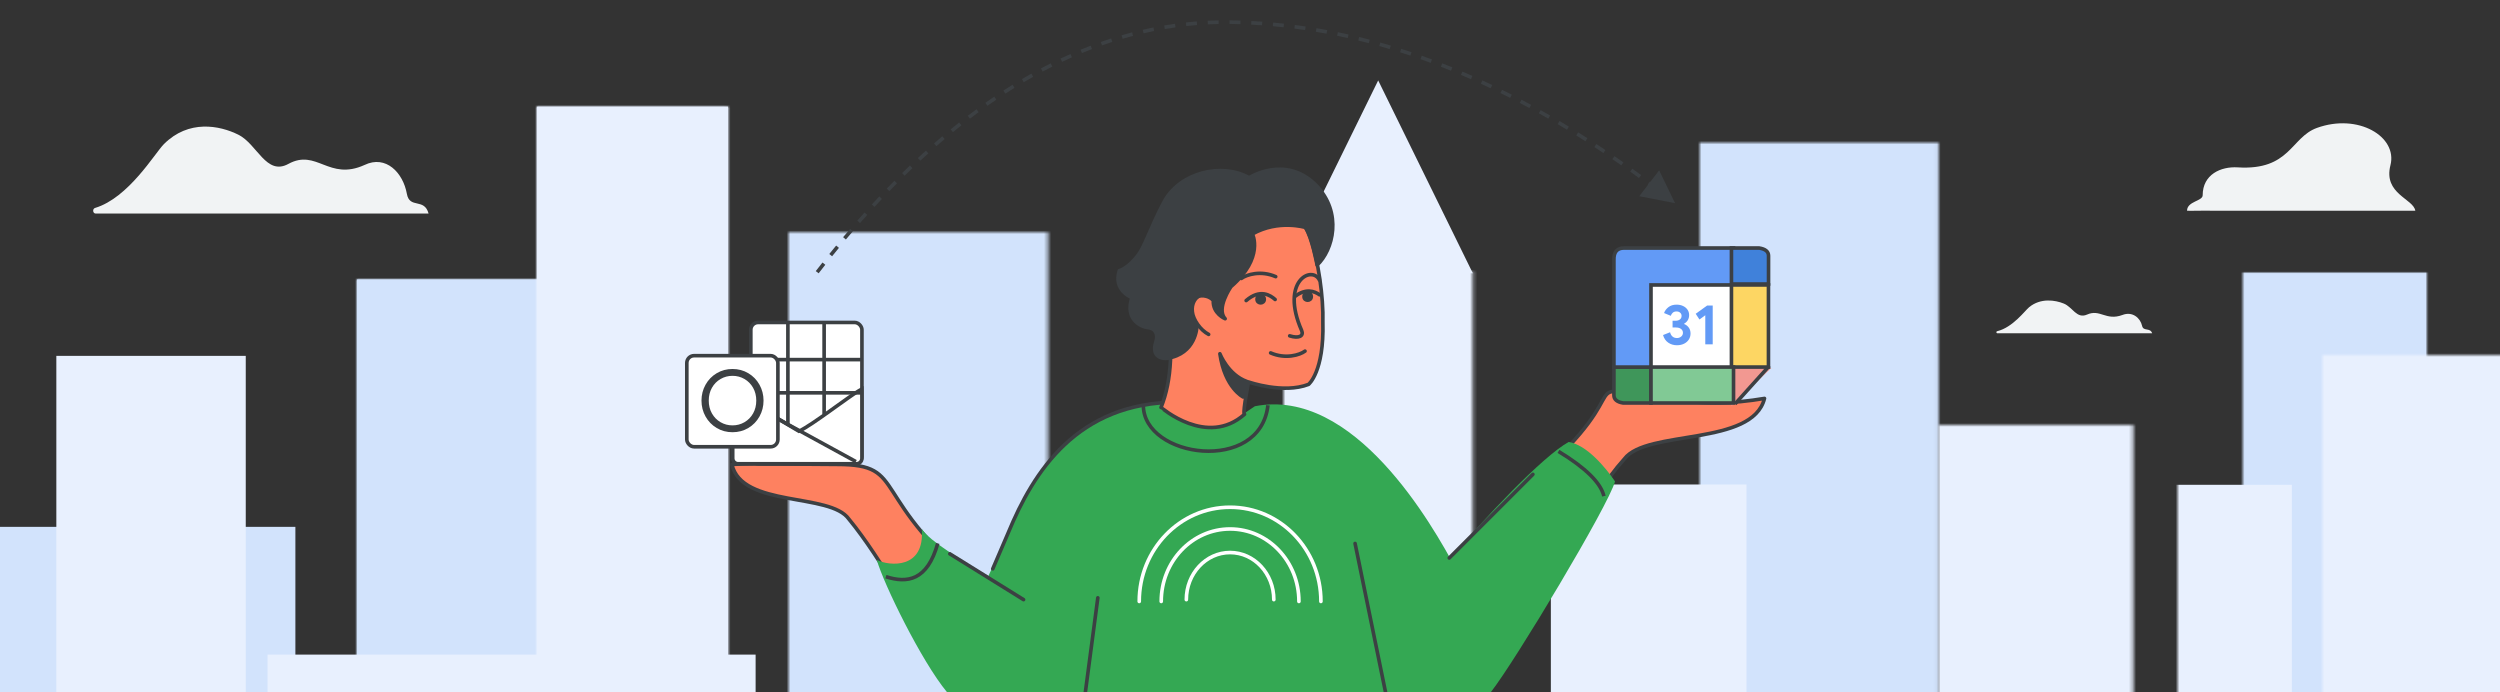
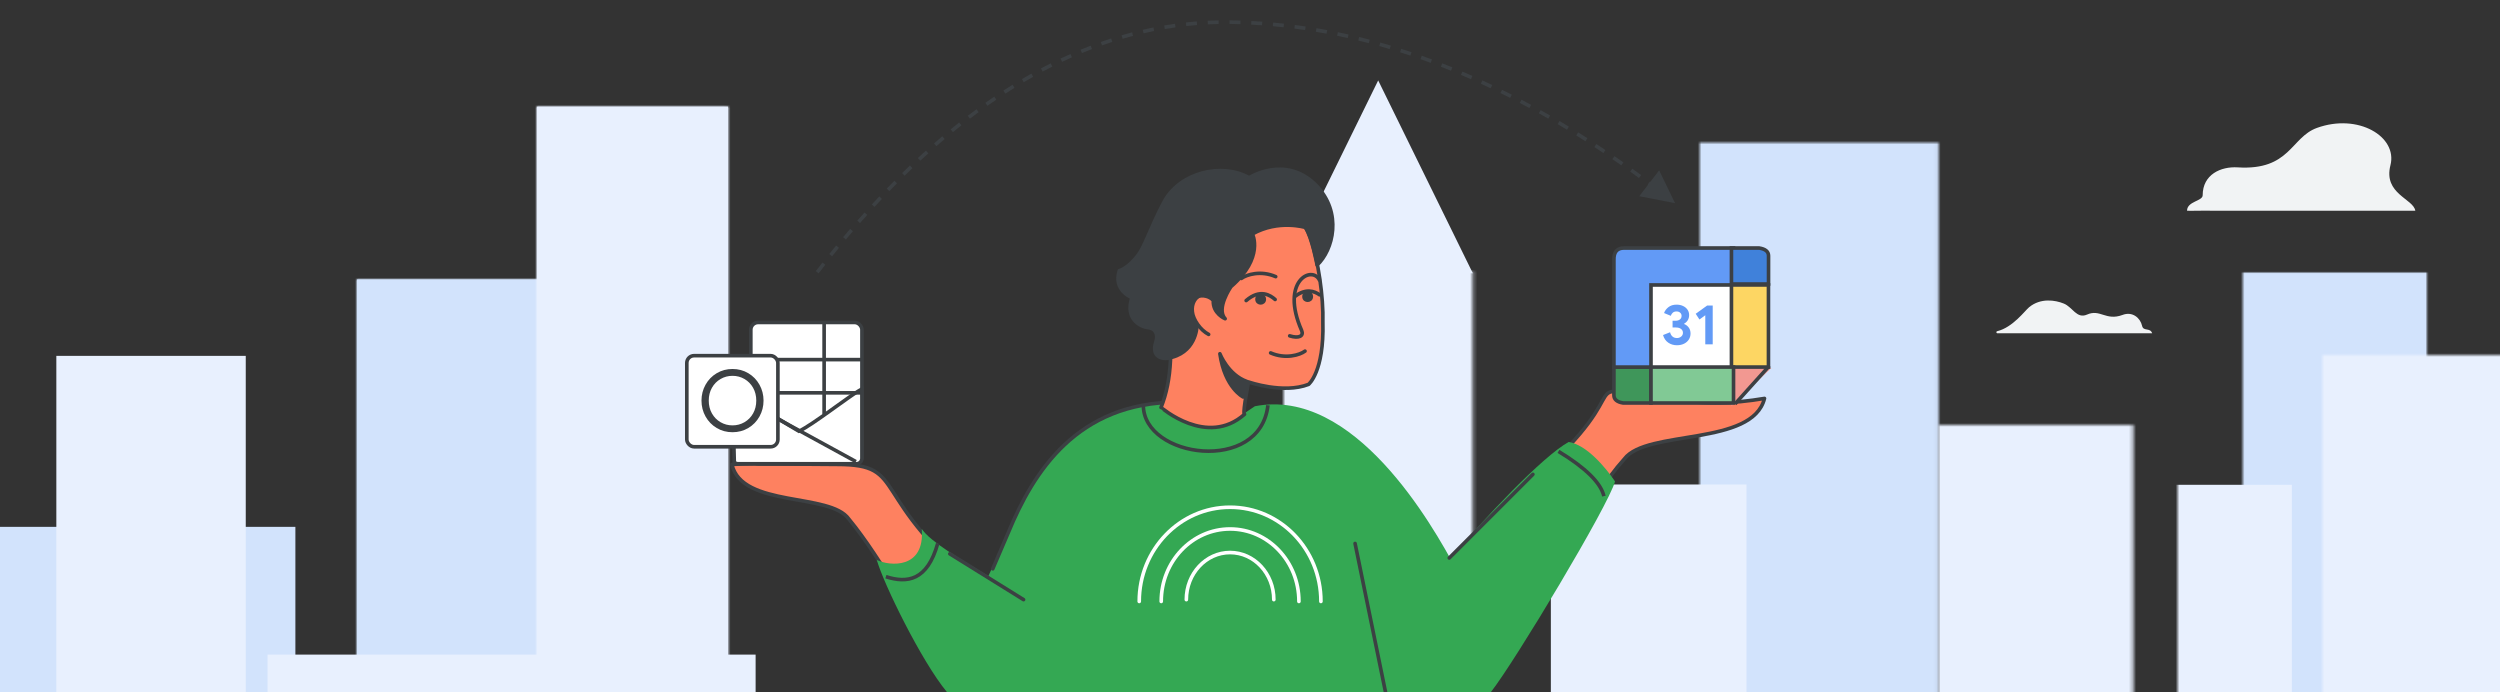
<svg xmlns="http://www.w3.org/2000/svg" xmlns:xlink="http://www.w3.org/1999/xlink" width="690px" height="191px" viewBox="0 0 690 191" version="1.1">
  <rect x="0" y="0" width="690" height="191" fill="#333333" stroke="none" />
  <title>switch-from-outlook-to-calendar-hero-large</title>
  <defs>
    <polygon id="path-1" points="0 0 69 0 69 183 0 183" />
    <polygon id="path-3" points="0 0 51 0 51 183 0 183" />
    <polygon id="path-5" points="0 0 54 0 54 160 0 160" />
    <polygon id="path-7" points="0 0 65.95 0 65.95 215.343 0 215.343" />
    <polygon id="path-9" points="-2.84217094e-14 0 71.622 0 71.622 181.62 -2.84217094e-14 181.62" />
    <polygon id="path-11" points="1.42108547e-14 0 53.603 0 53.603 154.637 1.42108547e-14 154.637" />
    <polygon id="path-13" points="-2.84217094e-14 2.84217094e-14 52.814 2.84217094e-14 52.814 218.628 -2.84217094e-14 218.628" />
    <polygon id="path-15" points="1.13686838e-13 0 53.708 0 53.708 139.203 1.13686838e-13 139.203" />
    <polygon id="path-17" points="0 0 52.251 0 52.251 181.63 0 181.63" />
  </defs>
  <g id="switch-from-outlook-to-calendar-hero-large" stroke="none" stroke-width="1" fill="none" fill-rule="evenodd">
    <g id="bg" transform="translate(-1.473, 14.729)">
      <path d="M605.099,43.43 C605.099,40.806 609.412,40.806 609.412,39.165 C609.412,33.394 614.467,31.176 619.075,31.465 C633.549,32.371 633.712,23.195 640.94,20.576 C652.292,16.463 663.256,22.951 661.234,30.876 C659.213,38.802 667.583,40.107 668.099,43.43 L611.673,43.43 C611.654,43.353 605.099,43.507 605.099,43.43 Z" id="cloud-right" fill="#F1F3F4" />
      <path d="M592.69,75.205 C593.043,76.812 594.919,75.6 595.473,77.261 L552.799,77.261 C552.639,77.27 552.498,77.16 552.476,77.008 C552.454,76.855 552.558,76.712 552.714,76.679 C557.032,75.622 560.375,70.983 561.54,70.035 C564.71,67.457 568.675,68.079 571.093,69.057 C573.512,70.035 574.654,73.359 577.5,72.094 C581.139,70.478 582.671,73.899 587.263,72.205 C590.011,71.128 592.21,73.022 592.69,75.205 Z" id="cloud-center" fill="#F1F3F4" fill-rule="nonzero" />
-       <path d="M113.766,38.756 C114.526,43.017 118.566,39.804 119.759,44.207 L27.888,44.207 C27.544,44.232 27.242,43.94 27.194,43.536 C27.147,43.132 27.37,42.753 27.707,42.666 C37.002,39.862 44.198,27.563 46.706,25.05 C53.53,18.214 62.067,19.864 67.273,22.457 C72.48,25.05 74.94,33.862 81.066,30.51 C88.899,26.225 92.199,35.295 102.083,30.802 C107.999,27.947 112.733,32.97 113.766,38.756 Z" id="cloud-left" fill="#F1F3F4" fill-rule="nonzero" />
      <g id="Group-12" transform="translate(602.473, 60.271)">
        <mask id="mask-2" fill="white">
          <use xlink:href="#path-1" />
        </mask>
        <g id="Clip-11" />
        <g mask="url(#mask-2)">
          <g transform="translate(18, 0)">
            <mask id="mask-4" fill="white">
              <use xlink:href="#path-3" />
            </mask>
            <g id="Clip-11" stroke="none" fill="none" />
            <polygon id="Fill-10" stroke="none" fill="#D2E3FC" fill-rule="evenodd" mask="url(#mask-4)" points="-1 0 55 0 55 209 -1 209" />
          </g>
        </g>
        <polygon id="Fill-56-Copy" fill="#E8F0FE" mask="url(#mask-2)" points="31.549 58.805 -8.45 58.805 -8.45 183.805 31.549 183.805" />
      </g>
      <g id="Group-15" transform="translate(642.473, 83.271)">
        <mask id="mask-6" fill="white">
          <use xlink:href="#path-5" />
        </mask>
        <g id="Clip-14" />
        <polygon id="Fill-13" fill="#E8F0FE" mask="url(#mask-6)" points="-2 165 55 165 55 -5 -2 -5" />
      </g>
      <g id="Group-20" transform="translate(470.582, 24.644)">
        <mask id="mask-8" fill="white">
          <use xlink:href="#path-7" />
        </mask>
        <g id="Clip-19" />
        <polygon id="Fill-18" fill="#D2E3FC" mask="url(#mask-8)" points="-2.77 219.599 68.72 219.599 68.72 -4.256 -2.77 -4.256" />
      </g>
      <g id="Group-23" transform="translate(219.093, 49.36)">
        <mask id="mask-10" fill="white">
          <use xlink:href="#path-9" />
        </mask>
        <g id="Clip-22" />
-         <polygon id="Fill-21" fill="#D2E3FC" mask="url(#mask-10)" points="-3.477 185.451 75.098 185.451 75.098 -3.832 -3.477 -3.832" />
      </g>
      <polygon id="Fill-27" fill="#D2E3FC" points="99.952 217.006 153.555 217.006 153.555 62.368 99.952 62.368" />
      <g id="Group-31" transform="translate(99.952, 62.369)">
        <mask id="mask-12" fill="white">
          <use xlink:href="#path-11" />
        </mask>
        <g id="Clip-30" />
        <polygon id="Fill-29" fill="#D2E3FC" mask="url(#mask-12)" points="-2.602 159.41 56.205 159.41 56.205 -4.773 -2.602 -4.773" />
      </g>
      <polygon id="Fill-35" fill="#E8F0FE" points="202.428 233.313 149.614 233.313 149.614 14.685 202.428 14.685" />
      <g id="Group-39" transform="translate(149.614, 14.685)">
        <mask id="mask-14" fill="white">
          <use xlink:href="#path-13" />
        </mask>
        <g id="Clip-38" />
        <polygon id="Fill-37" fill="#E8F0FE" mask="url(#mask-14)" points="55.377 -4.613 -2.564 -4.613 -2.564 223.24 55.377 223.24" />
      </g>
      <g id="Group-42" transform="translate(536.533, 102.56)">
        <mask id="mask-16" fill="white">
          <use xlink:href="#path-15" />
        </mask>
        <g id="Clip-41" />
        <polygon id="Fill-40" fill="#E8F0FE" mask="url(#mask-16)" points="56.46 -5.481 -2.753 -5.481 -2.753 144.683 56.46 144.683" />
      </g>
      <g id="Group-45" transform="translate(355.727, 60.133)">
        <mask id="mask-18" fill="white">
          <use xlink:href="#path-17" />
        </mask>
        <g id="Clip-44" />
        <polygon id="Fill-43" fill="#E8F0FE" mask="url(#mask-18)" points="-2.536 185.461 54.788 185.461 54.788 -3.832 -2.536 -3.832" />
      </g>
      <polygon id="Fill-46" fill="#E8F0FE" points="381.853 7.465 355.728 60.698 407.979 60.698" />
      <polygon id="Fill-48" fill="#E8F0FE" points="483.51 239.988 429.51 239.988 429.51 118.988 483.51 118.988" />
      <polygon id="Fill-52" fill="#D2E3FC" points="83 130.682 0 130.682 0 243.747 83 243.747" />
      <polygon id="Fill-54" fill="#E8F0FE" points="69.301 83.499 17.022 83.498 17.022 243.081 69.301 243.083" />
      <polygon id="Fill-56" fill="#E8F0FE" points="210.023 165.941 75.311 165.941 75.311 244.076 210.023 244.076" />
    </g>
    <g id="man-&amp;-logos" transform="translate(189.06, 45.48)">
      <path d="M278.117,104.52 C278.117,104.52 285.841,101.96 291.185,98.615 C296.555,95.291 297.94,92.789 297.94,92.789 C257.542,60.988 281.803,60.481 257.332,63.956 C244.237,66.451 235.701,65.942 226.94,64.487 C230.248,77.768 259.408,73 265.592,81.16 C276.49,93.305 278.117,104.52 278.117,104.52 Z" id="Path-Copy" stroke="#3C4043" fill="#FE8160" fill-rule="nonzero" stroke-linecap="round" stroke-linejoin="round" transform="translate(262.44, 83.52) scale(-1, 1) translate(-262.44, -83.52) " />
      <path d="M64.879,128.52 C64.879,128.52 70.898,128.029 75.362,125.003 C79.848,121.995 82.94,118.195 82.94,118.195 C49.611,91.379 62.046,82.699 41.972,82.699 C32.641,82.699 19.876,82.295 12.94,82.699 C15.704,94.715 40.065,90.401 45.231,97.784 C54.335,108.772 64.879,128.52 64.879,128.52 Z" id="Path" stroke="#3C4043" fill="#FE8160" fill-rule="nonzero" stroke-linecap="round" stroke-linejoin="round" />
      <path d="M103.229,145.52 L74.94,132.405 L88.176,103.946 C95.023,87.084 106.499,65.52 134.578,65.52 C147.431,75.243 149.611,71.646 157.281,66.644 C184.613,61.285 206.188,99.131 212.94,111.815" id="Path" fill="#34A853" fill-rule="nonzero" />
      <path d="M110.94,145.52 C103.248,145.52 83.36,145.52 72.285,145.52 C65.27,137.037 54.795,115.649 52.94,109.075 C56.51,110.8 66.24,111.648 65.347,100.52 C70.16,107.566 96.812,118.787 107.886,131.483" id="Path" fill="#34A853" fill-rule="nonzero" />
      <path d="M191.94,145.52 L186.437,111.52 L209.986,110.217 C220.511,97.476 236.927,80.315 243.905,76.499 C248.85,77.301 254.083,83.52 256.685,87.395 C254.918,93.993 229.116,137.007 222.437,145.52 C211.894,145.52 215.543,145.52 208.22,145.52" id="Path" fill="#34A853" fill-rule="nonzero" />
      <line x1="234.017" y1="85.443" x2="210.94" y2="108.52" id="Path" stroke="#3C4043" stroke-linecap="round" stroke-linejoin="round" />
      <polyline id="Path" fill="#34A853" fill-rule="nonzero" points="103.94 145.52 193.44 145.52 190.94 108.52" />
      <g id="rainbow" transform="translate(125.369, 94.52)" stroke="#FFFFFF" stroke-linecap="round">
        <path d="M50.143,26 C50.143,11.641 38.918,0 25.071,0 C11.225,0 -2.84217094e-14,11.641 -2.84217094e-14,26" id="Oval" />
        <path d="M44.071,26 C44.071,14.954 35.565,6 25.071,6 C14.578,6 6.071,14.954 6.071,26" id="Oval-Copy" />
        <path d="M37.143,25.5 C37.143,18.32 31.738,12.5 25.071,12.5 C18.405,12.5 13,18.32 13,25.5" id="Oval-Copy-2" />
      </g>
-       <line x1="113.94" y1="119.52" x2="110.44" y2="146.02" id="Path" stroke="#3C4043" stroke-linecap="round" stroke-linejoin="round" />
      <line x1="184.94" y1="104.52" x2="193.44" y2="146.02" id="Path" stroke="#3C4043" stroke-linecap="round" stroke-linejoin="round" />
      <line x1="73.089" y1="107.378" x2="93.44" y2="120.02" id="Path" stroke="#3C4043" stroke-linecap="round" stroke-linejoin="round" />
      <path d="M84.94,111.52 L89.252,101.475 C96.142,84.823 108.203,65.52 135.94,65.52" id="Path" stroke="#3C4043" stroke-linecap="round" stroke-linejoin="round" />
      <g id="head" transform="translate(149.832, 36.88) rotate(-3) translate(-149.832, -36.88) translate(119.832, 1.522)" stroke="#3C4043">
        <path d="M32.921,67.534 C32.921,67.534 32.137,68.155 34.488,58.686 C34.488,58.686 43.852,62.563 51,60.219 C51,60.219 55.5,57 55.837,43.309 C56.402,36.465 55.461,26.058 53.58,19.682 C51.511,12.463 44.457,7.587 32.889,9.369 C17.182,11.713 10.932,20.052 12.856,35.246 C14.383,47.304 13.431,57.041 9.999,64.457 C10.093,64.457 22.079,76.186 32.921,67.534 Z" id="Path" fill="#FE8160" fill-rule="nonzero" stroke-linecap="round" stroke-linejoin="round" />
        <path d="M26,35.557 C26,35.557 24.699,33.744 22.878,34.031 C21.057,34.317 19.843,36.32 20.016,38.514 C20.103,40.708 22.011,43.76 24.179,45" id="Path" stroke-linecap="round" stroke-linejoin="round" />
        <path d="M32.79,62.755 C32.79,62.755 27.867,60.004 27,50.5 C27,50.5 28.935,56.419 34.044,58.531 C34.044,58.531 32.79,62.755 32.79,62.755 Z" id="Path" fill="#3C4043" fill-rule="nonzero" stroke-linecap="round" stroke-linejoin="round" />
        <path d="M21.064,42.614 C21.064,42.614 20.501,50.239 12.326,50.993 C11.011,51.087 8.005,50.334 9.508,46.38 C10.353,44.308 9.602,42.52 7.535,42.237 C5.28,41.861 1.334,39.319 3.589,33.765 C3.589,33.765 -1.579,31.505 0.488,26.139 C0.488,26.139 2.837,25.763 5.937,22.091 C8.005,19.549 9.79,14.56 13.736,7.97 C18.528,-0.126 30.366,-2.197 37.601,2.415 C37.601,2.415 47.936,-3.515 55.922,5.428 C62.969,13.43 59.68,23.597 55.076,27.457 C55.076,27.457 54.043,19.549 52.352,16.913 C52.352,16.913 45.117,14.277 37.695,17.949 C37.695,17.949 40.701,24.633 31.024,32.164 C31.024,32.164 26.514,38.001 28.957,40.919 C28.957,40.919 25.574,39.319 25.95,35.742 C25.95,35.742 25.011,34.235 22.568,34.235 C21.158,34.235 19.467,35.836 19.467,38.66 C19.373,40.26 21.064,42.614 21.064,42.614 Z" id="Path" fill="#3C4043" fill-rule="nonzero" stroke-linecap="round" stroke-linejoin="round" />
        <g id="face" transform="translate(33.999, 28.897)">
          <path d="M1.011,7.317 C5.06,4.183 7.759,6.215 9.01,7.44" id="Path" stroke-linecap="round" stroke-linejoin="round" />
          <circle id="Oval" fill="#3C4043" fill-rule="nonzero" transform="translate(5.025, 7.17) rotate(0.879) translate(-5.025, -7.17) " cx="5.025" cy="7.17" r="1" />
          <path d="M14.502,6.899 C17.674,4.712 19.967,5.719 21.329,6.793" id="Path" stroke-linecap="round" stroke-linejoin="round" />
          <circle id="Oval" fill="#3C4043" fill-rule="nonzero" transform="translate(18.015, 7.118) rotate(0.879) translate(-18.015, -7.118) " cx="18.015" cy="7.118" r="1" />
          <path d="M9.5,1.155 C5.5,-0.845 1.5,0.155 -5.68434189e-14,1.155" id="Path" stroke-linecap="round" stroke-linejoin="round" />
          <path d="M7.001,22.103 C11.001,24.103 15.001,23.102 16.501,22.103" id="Path" stroke-linecap="round" stroke-linejoin="round" />
          <path d="M21.501,2.721 C19.675,-1.525 10.594,2.434 15.866,16.364 C16.44,17.882 15.066,18.637 12.501,17.674" id="Path" stroke-linecap="round" stroke-linejoin="round" />
        </g>
      </g>
      <g id="Logos/calendar" transform="translate(256.379, 22.977)">
        <g id="Group" transform="translate(0, -0)">
          <path d="M0.002,32.852 L10.235,32.852 L10.235,42.775 L2.574,42.775 C0.858,42.508 0,41.791 0,40.624 C0,39.458 0.001,36.867 0.002,32.852 Z" id="Path-5" stroke="#3C4043" fill="#3F965A" />
          <rect id="white-bg" fill="#FFFFFF" x="10.235" y="9.96" width="23.478" height="23.478" />
          <path d="M33.012,10.191 L10.235,10.191 L10.235,32.852 L0.002,32.852 L0.002,3.252 C-0.052,1.084 0.883,0 2.805,0 C4.728,0 14.797,0 33.012,0 L33.012,10.191 Z" id="Path" stroke="#3C4043" fill="#629AF6" />
          <g id="31" transform="translate(13.559, 15.624)" fill="#629AF6" fill-rule="nonzero">
            <path d="M3.835,11.207 C2.927,11.207 2.126,10.967 1.432,10.487 C0.738,10.007 0.261,9.308 0,8.39 L1.941,7.623 C2.066,8.134 2.29,8.528 2.614,8.804 C2.937,9.081 3.344,9.219 3.835,9.219 C4.283,9.219 4.672,9.083 5.001,8.812 C5.33,8.541 5.494,8.197 5.494,7.779 C5.494,7.33 5.319,6.973 4.97,6.707 C4.62,6.441 4.148,6.308 3.553,6.308 L2.63,6.308 L2.63,4.445 L3.475,4.445 C3.934,4.445 4.323,4.33 4.641,4.101 C4.959,3.871 5.118,3.537 5.118,3.099 C5.118,2.744 4.988,2.452 4.727,2.223 C4.466,1.993 4.132,1.878 3.725,1.878 C3.297,1.878 2.953,1.993 2.692,2.223 C2.431,2.452 2.249,2.739 2.144,3.083 L0.282,2.317 C0.501,1.69 0.905,1.148 1.495,0.689 C2.084,0.23 2.833,0 3.741,0 C4.409,0 5.006,0.125 5.533,0.376 C6.06,0.626 6.47,0.968 6.762,1.401 C7.054,1.834 7.2,2.322 7.2,2.864 C7.2,3.438 7.067,3.929 6.801,4.336 C6.535,4.743 6.214,5.04 5.838,5.228 L5.838,5.353 C6.36,5.562 6.783,5.89 7.106,6.339 C7.43,6.788 7.591,7.33 7.591,7.967 C7.591,8.583 7.435,9.136 7.122,9.626 C6.809,10.117 6.368,10.503 5.799,10.784 C5.23,11.066 4.576,11.207 3.835,11.207 Z" id="Path" />
            <polygon id="Path" points="11.661 2.927 10.049 4.101 9.016 2.52 12.162 0.25 13.711 0.25 13.711 10.957 11.661 10.957" />
          </g>
          <path d="M32.443,6.95096155e-15 L42.676,6.95096155e-15 L42.676,9.924 L35.015,9.924 C33.299,9.656 32.441,8.939 32.441,7.773 C32.441,6.606 32.442,4.015 32.443,6.95096155e-15 Z" id="Path-5" stroke="#3C4043" fill="#4081DA" transform="translate(37.559, 4.962) scale(-1, -1) translate(-37.559, -4.962) " />
          <polygon id="Path-3" fill="#F29891" points="32.441 43.639 32.441 33.119 43.433 33.119" />
          <line x1="42.569" y1="32.878" x2="33.764" y2="42.661" id="Line" stroke="#3C4043" stroke-linecap="square" />
          <polygon id="Path-2" stroke="#3C4043" fill="#FDD663" points="32.441 10.191 42.657 10.191 42.657 32.852 32.441 32.852" />
          <polygon id="Path-4" stroke="#3C4043" fill="#81C995" points="10.235 32.852 10.235 42.775 33.012 42.775 33.012 32.852" />
        </g>
      </g>
      <path d="M241.073,79.102 C248.57,83.656 252.754,87.775 253.623,91.457" id="Path-2" stroke="#3C4043" />
      <path d="M126.5,66.37 C126.5,80.997 158.809,85.399 160.888,66.37" id="Path-60" stroke="#3C4043" />
      <path d="M55.44,113.686 C61.334,115.575 66.888,114.797 69.758,104.498" id="Path-63" stroke="#3C4043" />
      <g id="outlook" transform="translate(0, 43.02)">
        <rect id="Rectangle-Copy-4" stroke="#3C4043" fill="#FFFFFF" x="18.167" y="0.5" width="30.667" height="39" rx="2" />
-         <path d="M48.81,18.877 L48.827,21.312 L48.827,28.436 L48.828,30.977 L48.829,32.827 L48.83,34.803 L48.83,35.316 L48.831,36.367 L48.831,36.904 L48.832,38.001 C48.832,38.415 48.664,38.79 48.392,39.061 C48.121,39.332 47.746,39.5 47.333,39.5 L14.667,39.5 C14.252,39.5 13.877,39.332 13.606,39.061 C13.335,38.789 13.167,38.414 13.167,38 L13.167,21.959 C13.167,21.545 13.334,21.17 13.606,20.899 C13.877,20.627 14.252,20.459 14.666,20.459 C14.949,20.459 15.225,20.539 15.465,20.69 C23.006,25.439 28.254,28.668 31.207,30.378 C31.28,30.421 31.356,30.464 31.433,30.508 C31.517,30.47 31.597,30.433 31.674,30.396 C33.444,29.546 36.638,27.324 39.85,25.03 L40.412,24.628 L40.972,24.226 C41.183,24.075 41.394,23.924 41.604,23.773 C44.015,22.043 46.286,20.413 47.786,19.472 C48.13,19.256 48.43,19.077 48.679,18.945 L48.81,18.877 Z" id="Rectangle-Copy-5" stroke="#3C4043" fill="#FFFFFF" />
-         <line x1="28.4" y1="1.284" x2="28.4" y2="28.527" id="Line" stroke="#3C4043" stroke-linecap="square" />
+         <path d="M48.81,18.877 L48.827,21.312 L48.827,28.436 L48.828,30.977 L48.829,32.827 L48.83,34.803 L48.83,35.316 L48.831,36.367 L48.831,36.904 L48.832,38.001 C48.832,38.415 48.664,38.79 48.392,39.061 C48.121,39.332 47.746,39.5 47.333,39.5 L14.667,39.5 C14.252,39.5 13.877,39.332 13.606,39.061 L13.167,21.959 C13.167,21.545 13.334,21.17 13.606,20.899 C13.877,20.627 14.252,20.459 14.666,20.459 C14.949,20.459 15.225,20.539 15.465,20.69 C23.006,25.439 28.254,28.668 31.207,30.378 C31.28,30.421 31.356,30.464 31.433,30.508 C31.517,30.47 31.597,30.433 31.674,30.396 C33.444,29.546 36.638,27.324 39.85,25.03 L40.412,24.628 L40.972,24.226 C41.183,24.075 41.394,23.924 41.604,23.773 C44.015,22.043 46.286,20.413 47.786,19.472 C48.13,19.256 48.43,19.077 48.679,18.945 L48.81,18.877 Z" id="Rectangle-Copy-5" stroke="#3C4043" fill="#FFFFFF" />
        <line x1="38.4" y1="1.284" x2="38.4" y2="25.326" id="Line-Copy" stroke="#3C4043" stroke-linecap="square" />
        <line x1="18.4" y1="10.754" x2="48.4" y2="10.754" id="Line-28" stroke="#3C4043" stroke-linecap="square" />
        <line x1="18.4" y1="19.921" x2="48.4" y2="19.921" id="Line-28-Copy" stroke="#3C4043" stroke-linecap="square" />
        <line x1="46.733" y1="38.659" x2="14.44" y2="21" id="Line-3" stroke="#3C4043" stroke-linecap="square" />
        <rect id="Rectangle" stroke="#3C4043" fill="#FFFFFF" x="0.5" y="9.667" width="25.14" height="25.14" rx="2" />
        <g id="o" transform="translate(4.55, 12.587)" fill="#3C4043" fill-rule="nonzero">
          <g id="O-Copy" transform="translate(0, 1.253)">
            <path d="M8.563,16.953 C6.961,16.953 5.507,16.564 4.2,15.787 C2.893,15.009 1.867,13.951 1.12,12.613 C0.373,11.276 0,9.813 0,8.227 C0,6.64 0.373,5.178 1.12,3.84 C1.867,2.502 2.893,1.444 4.2,0.667 C5.507,-0.111 6.961,-0.5 8.563,-0.5 C10.166,-0.5 11.62,-0.111 12.927,0.667 C14.233,1.444 15.26,2.502 16.007,3.84 C16.753,5.178 17.127,6.64 17.127,8.227 C17.127,9.813 16.753,11.276 16.007,12.613 C15.26,13.951 14.233,15.009 12.927,15.787 C11.62,16.564 10.166,16.953 8.563,16.953 Z M8.563,15.063 C9.761,15.063 10.862,14.772 11.865,14.188 C12.868,13.605 13.662,12.796 14.245,11.762 C14.828,10.727 15.12,9.549 15.12,8.227 C15.12,6.904 14.828,5.726 14.245,4.692 C13.662,3.657 12.868,2.848 11.865,2.265 C10.862,1.682 9.761,1.39 8.563,1.39 C7.366,1.39 6.265,1.682 5.262,2.265 C4.258,2.848 3.465,3.657 2.882,4.692 C2.298,5.726 2.007,6.904 2.007,8.227 C2.007,9.549 2.298,10.727 2.882,11.762 C3.465,12.796 4.258,13.605 5.262,14.188 C6.265,14.772 7.366,15.063 8.563,15.063 Z" id="Shape" />
          </g>
        </g>
      </g>
    </g>
    <path id="arrow" d="M227.557,74.497 L228.353,75.103 C227.751,75.893 227.15,76.689 226.549,77.493 L225.748,76.894 C226.351,76.088 226.953,75.289 227.557,74.497 Z M231.249,69.748 L232.033,70.37 C231.415,71.148 230.799,71.933 230.183,72.725 L229.393,72.112 C230.011,71.317 230.63,70.529 231.249,69.748 Z M235.032,65.081 L235.802,65.719 C235.17,66.482 234.538,67.253 233.908,68.032 L233.131,67.402 C233.764,66.621 234.398,65.847 235.032,65.081 Z M238.921,60.489 L239.677,61.144 C239.026,61.894 238.377,62.653 237.728,63.419 L236.965,62.772 C237.616,62.004 238.268,61.242 238.921,60.489 Z M242.915,55.986 L243.655,56.659 C242.986,57.394 242.319,58.138 241.652,58.89 L240.904,58.226 C241.573,57.471 242.244,56.725 242.915,55.986 Z M247.007,51.594 L247.73,52.285 C247.044,53.003 246.359,53.729 245.674,54.464 L244.942,53.782 C245.63,53.044 246.318,52.315 247.007,51.594 Z M458.004,45.032 L462.55,54.009 L452.641,52.26 L455.02,49.054 C454.984,49.028 454.948,49.002 454.912,48.976 L455.496,48.164 L455.616,48.25 L458.004,45.032 Z M251.222,47.301 L251.926,48.012 C251.221,48.71 250.518,49.417 249.815,50.133 L249.101,49.432 C249.807,48.713 250.514,48.003 251.222,47.301 Z M450.581,44.698 C451.402,45.265 452.223,45.838 453.045,46.418 L452.468,47.235 C451.649,46.657 450.831,46.086 450.013,45.521 L450.581,44.698 Z M255.557,43.127 L256.24,43.858 C255.516,44.535 254.792,45.222 254.07,45.918 L253.376,45.197 C254.102,44.498 254.829,43.808 255.557,43.127 Z M445.6,41.331 C446.433,41.881 447.265,42.438 448.099,43.001 L447.538,43.83 C446.708,43.268 445.878,42.714 445.049,42.165 L445.6,41.331 Z M260.017,39.084 L260.677,39.836 C259.932,40.49 259.189,41.153 258.446,41.827 L257.774,41.086 C258.521,40.409 259.268,39.742 260.017,39.084 Z M440.547,38.066 C441.391,38.598 442.235,39.137 443.079,39.683 L442.537,40.523 C441.695,39.979 440.854,39.442 440.013,38.911 L440.547,38.066 Z M264.594,35.195 L265.229,35.967 C264.462,36.597 263.697,37.237 262.932,37.887 L262.284,37.125 C263.053,36.471 263.823,35.828 264.594,35.195 Z M435.472,34.94 C436.327,35.454 437.183,35.975 438.04,36.502 L437.515,37.354 C436.662,36.828 435.809,36.309 434.957,35.797 L435.472,34.94 Z M430.274,31.899 C431.142,32.393 432.009,32.894 432.877,33.402 L432.372,34.265 C431.508,33.759 430.644,33.26 429.78,32.768 L430.274,31.899 Z M269.319,31.452 L269.926,32.247 C269.137,32.849 268.35,33.461 267.563,34.084 L266.942,33.301 C267.733,32.674 268.526,32.058 269.319,31.452 Z M425.006,28.982 C425.885,29.455 426.765,29.935 427.645,30.422 L427.161,31.297 C426.284,30.812 425.408,30.334 424.532,29.863 L425.006,28.982 Z M274.171,27.892 L274.747,28.71 C273.937,29.28 273.128,29.862 272.321,30.454 L271.729,29.648 C272.542,29.052 273.356,28.466 274.171,27.892 Z M419.673,26.201 C420.564,26.651 421.455,27.109 422.347,27.574 L421.885,28.461 C420.997,27.998 420.109,27.542 419.222,27.094 L419.673,26.201 Z M279.165,24.522 L279.707,25.362 C278.875,25.899 278.043,26.448 277.213,27.009 L276.653,26.18 C277.489,25.616 278.327,25.063 279.165,24.522 Z M414.262,23.556 C415.165,23.983 416.068,24.417 416.971,24.858 L416.532,25.757 C415.633,25.317 414.733,24.885 413.835,24.46 L414.262,23.556 Z M284.301,21.363 L284.806,22.226 C283.95,22.727 283.095,23.24 282.241,23.765 L281.717,22.914 C282.577,22.385 283.438,21.868 284.301,21.363 Z M408.78,21.059 C409.695,21.46 410.609,21.869 411.524,22.286 L411.11,23.196 C410.199,22.781 409.289,22.374 408.379,21.975 L408.78,21.059 Z M403.236,18.721 C404.162,19.096 405.088,19.478 406.014,19.869 L405.626,20.79 C404.704,20.402 403.782,20.021 402.861,19.648 L403.236,18.721 Z M289.574,18.437 L290.039,19.323 C289.161,19.783 288.284,20.257 287.408,20.743 L286.923,19.868 C287.805,19.379 288.689,18.902 289.574,18.437 Z M397.622,16.546 C398.559,16.893 399.497,17.248 400.434,17.612 L400.073,18.544 C399.14,18.183 398.207,17.829 397.275,17.484 L397.622,16.546 Z M294.99,15.762 L295.41,16.669 C294.511,17.086 293.612,17.516 292.715,17.96 L292.272,17.063 C293.177,16.616 294.083,16.182 294.99,15.762 Z M391.938,14.544 C392.885,14.861 393.833,15.187 394.781,15.521 L394.449,16.464 C393.506,16.132 392.563,15.808 391.621,15.492 L391.938,14.544 Z M300.534,13.362 L300.907,14.29 C299.987,14.66 299.068,15.044 298.15,15.441 L297.753,14.523 C298.678,14.123 299.605,13.736 300.534,13.362 Z M386.228,12.735 C387.186,13.021 388.144,13.316 389.102,13.62 L388.8,14.573 C387.847,14.271 386.894,13.978 385.942,13.693 L386.228,12.735 Z M306.142,11.278 L306.465,12.225 C305.525,12.545 304.588,12.88 303.651,13.228 L303.303,12.291 C304.247,11.939 305.194,11.602 306.142,11.278 Z M380.428,11.106 C381.396,11.361 382.364,11.624 383.333,11.896 L383.062,12.858 C382.099,12.588 381.136,12.326 380.174,12.074 L380.428,11.106 Z M374.574,9.677 C375.55,9.897 376.527,10.127 377.504,10.365 L377.266,11.337 C376.295,11.1 375.324,10.872 374.354,10.653 L374.574,9.677 Z M311.899,9.492 L312.169,10.455 C311.212,10.722 310.258,11.004 309.304,11.3 L309.008,10.345 C309.97,10.046 310.934,9.762 311.899,9.492 Z M368.673,8.456 C369.656,8.641 370.639,8.835 371.622,9.039 L371.42,10.018 C370.442,9.816 369.465,9.622 368.488,9.439 L368.673,8.456 Z M317.756,8.034 L317.969,9.011 C316.999,9.223 316.03,9.449 315.062,9.69 L314.82,8.72 C315.797,8.477 316.776,8.248 317.756,8.034 Z M362.747,7.452 C363.737,7.601 364.728,7.76 365.719,7.928 L365.552,8.914 C364.567,8.747 363.582,8.589 362.598,8.441 L362.747,7.452 Z M323.69,6.921 L323.846,7.909 C322.864,8.063 321.883,8.232 320.904,8.416 L320.72,7.433 C321.708,7.248 322.699,7.077 323.69,6.921 Z M356.767,6.667 C357.762,6.778 358.758,6.9 359.754,7.03 L359.624,8.022 C358.634,7.892 357.645,7.772 356.656,7.661 L356.767,6.667 Z M329.68,6.162 L329.776,7.158 C328.786,7.253 327.797,7.364 326.81,7.489 L326.684,6.497 C327.681,6.37 328.68,6.259 329.68,6.162 Z M350.77,6.11 C351.77,6.184 352.77,6.267 353.77,6.36 L353.677,7.355 C352.683,7.263 351.69,7.18 350.697,7.107 L350.77,6.11 Z M344.756,5.785 C345.758,5.82 346.76,5.864 347.763,5.918 L347.709,6.917 C346.713,6.863 345.717,6.819 344.721,6.784 L344.756,5.785 Z M335.711,5.761 L335.747,6.761 C334.752,6.797 333.758,6.848 332.766,6.914 L332.7,5.916 C333.702,5.85 334.705,5.798 335.711,5.761 Z M339.449,5.693 C340.216,5.693 340.982,5.699 341.749,5.71 L341.734,6.71 C340.972,6.699 340.211,6.693 339.449,6.693 C339.214,6.693 338.978,6.694 338.743,6.696 L338.736,5.696 C338.974,5.694 339.211,5.693 339.449,5.693 Z" transform="translate(344.149, 41.693) rotate(1) translate(-344.149, -41.693) " fill="#3C4043" fill-rule="nonzero" />
  </g>
</svg>